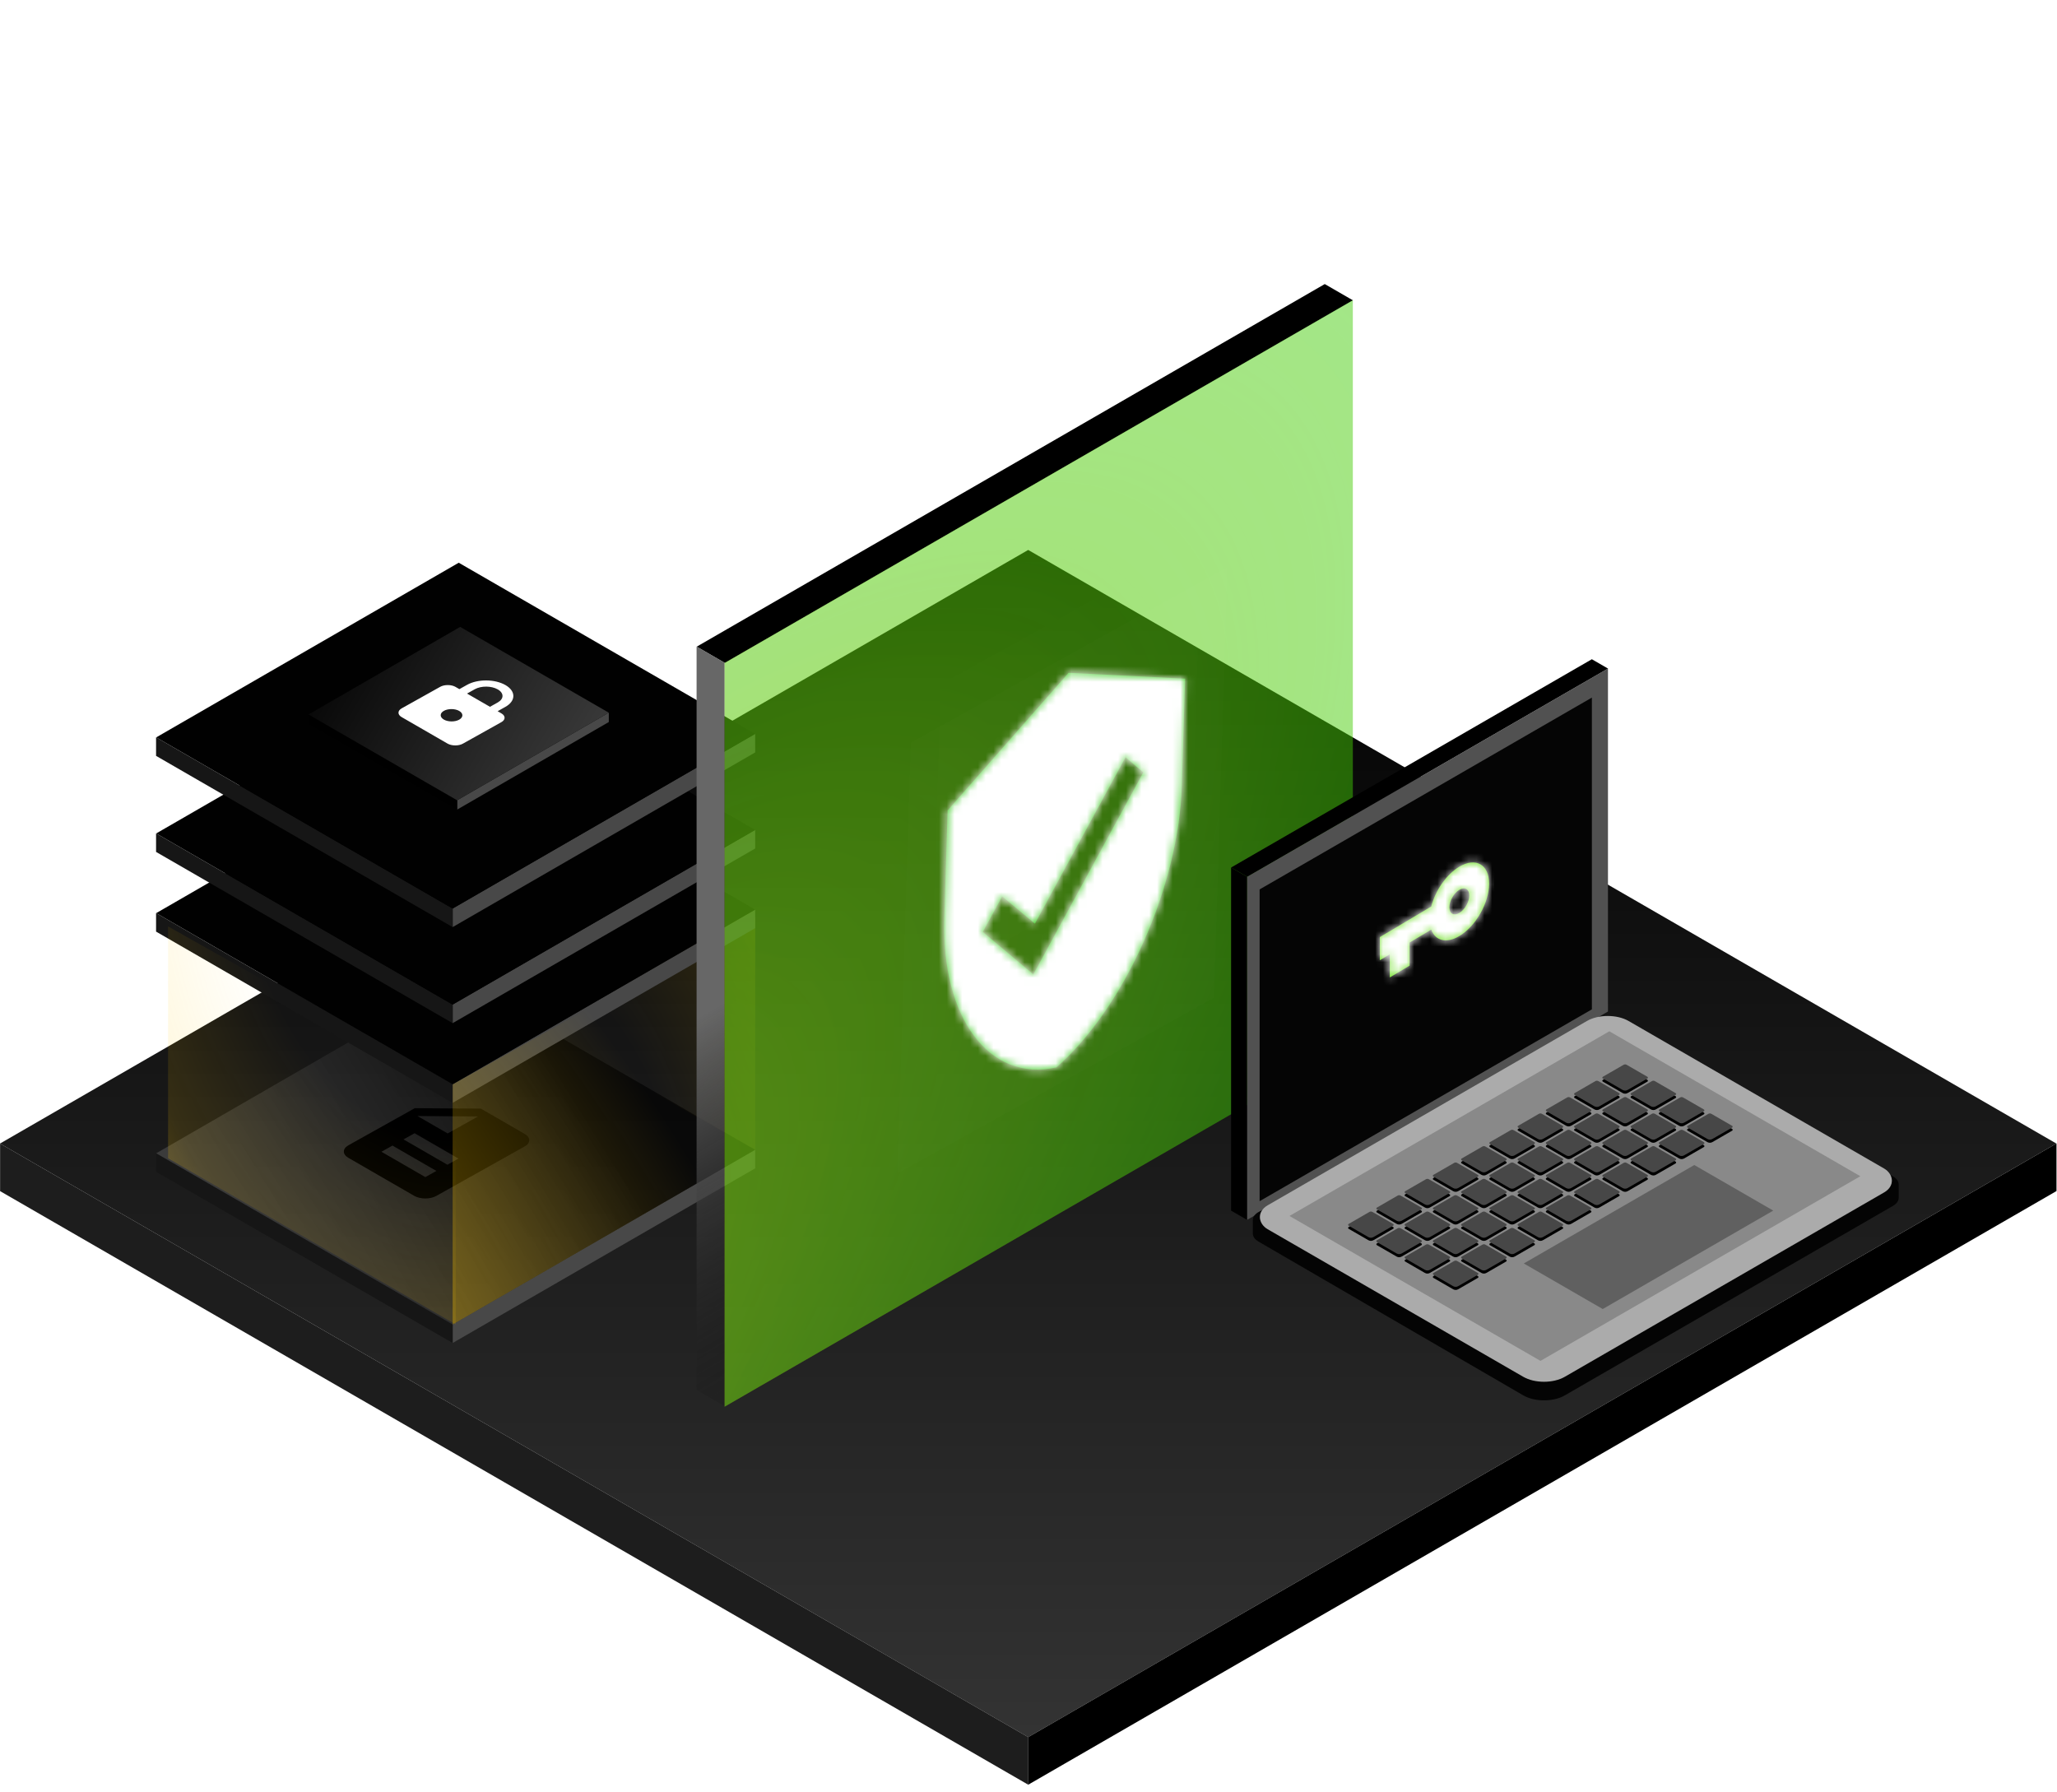
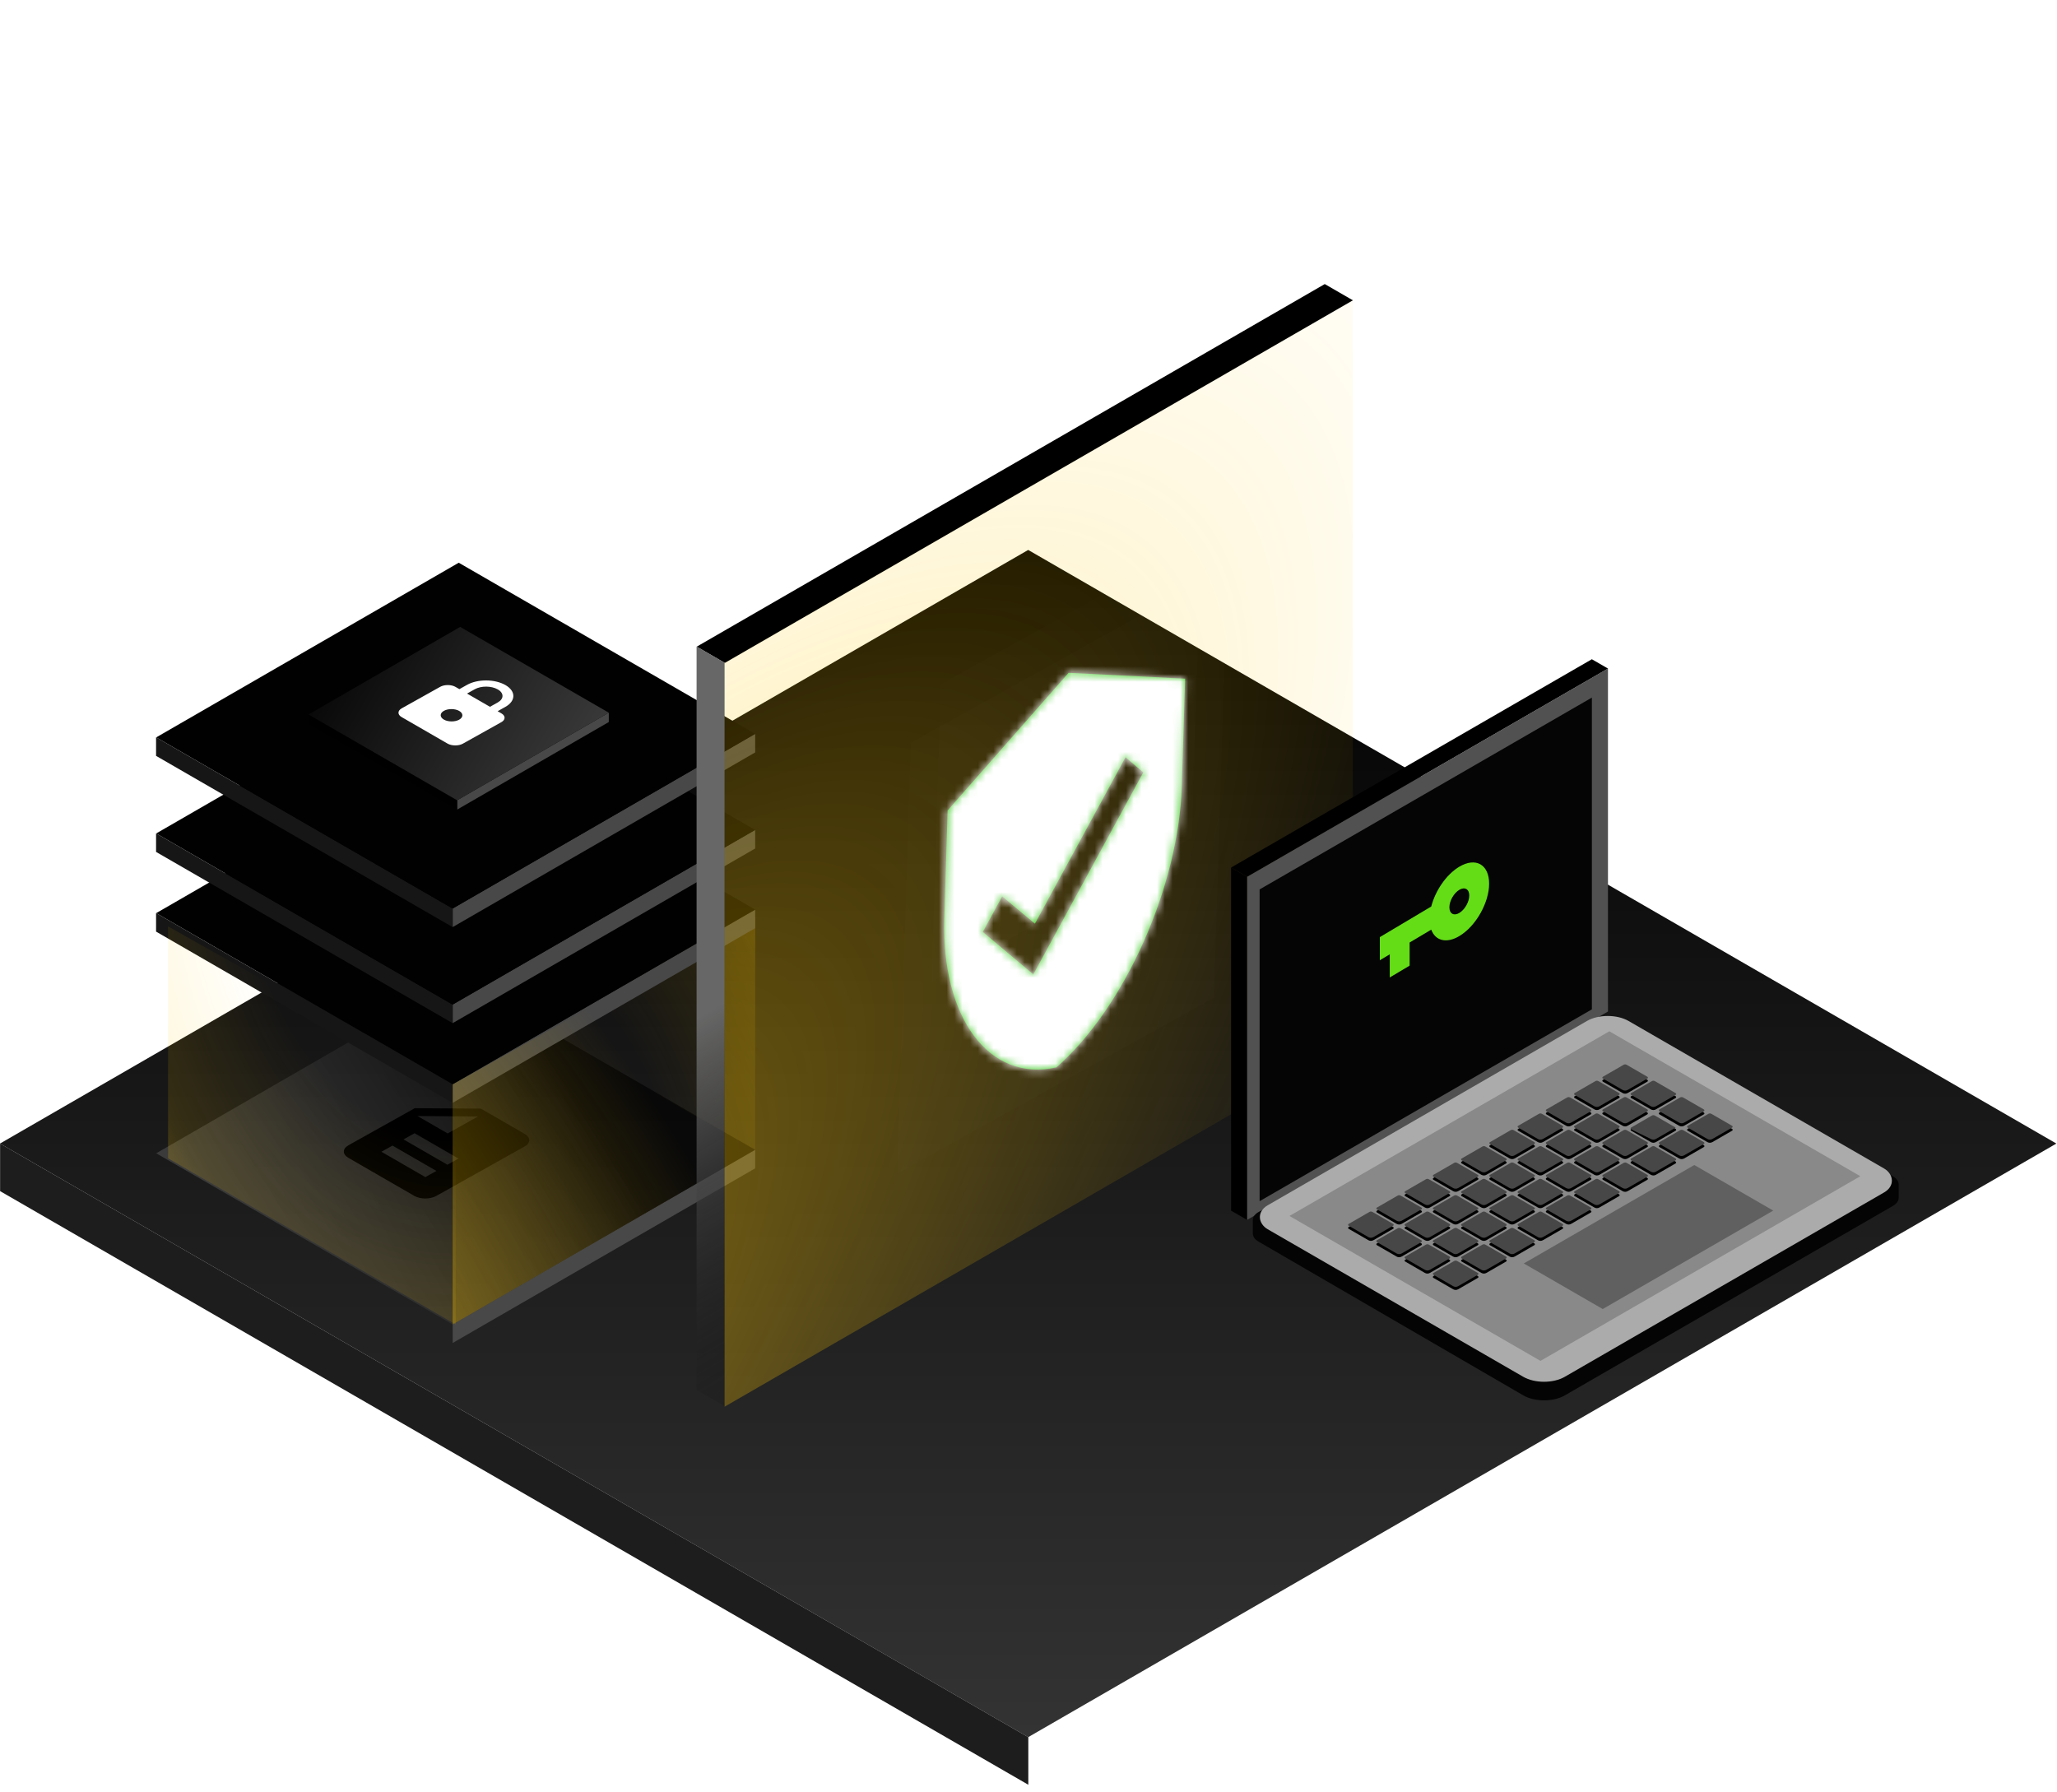
<svg xmlns="http://www.w3.org/2000/svg" xmlns:xlink="http://www.w3.org/1999/xlink" fill="none" height="230" viewBox="0 0 264 230" width="264">
  <filter id="a" color-interpolation-filters="sRGB" filterUnits="userSpaceOnUse" height="100.756" width="87.729" x="156.975" y="80">
    <feFlood flood-opacity="0" result="BackgroundImageFix" />
    <feColorMatrix in="SourceAlpha" result="hardAlpha" type="matrix" values="0 0 0 0 0 0 0 0 0 0 0 0 0 0 0 0 0 0 127 0" />
    <feOffset dy="4.611" />
    <feGaussianBlur stdDeviation=".512" />
    <feComposite in2="hardAlpha" operator="out" />
    <feColorMatrix type="matrix" values="0 0 0 0 0 0 0 0 0 0 0 0 0 0 0 0 0 0 0.25 0" />
    <feBlend in2="BackgroundImageFix" mode="normal" result="effect1_dropShadow_177_13652" />
    <feBlend in="SourceGraphic" in2="effect1_dropShadow_177_13652" mode="normal" result="shape" />
  </filter>
  <linearGradient id="b" gradientUnits="userSpaceOnUse" x1="131.96" x2="131.96" y1="70.584" y2="222.958">
    <stop offset="0" />
    <stop offset="1" stop-color="#333" />
  </linearGradient>
  <linearGradient id="c" gradientUnits="userSpaceOnUse" x1="44.836" x2="-29.578" y1="34.033" y2="69.367">
    <stop offset="0" stop-opacity=".65" />
    <stop offset="1" stop-color="#afafaf" stop-opacity=".35" />
  </linearGradient>
  <linearGradient id="d">
    <stop offset=".387" stop-color="#ffc700" stop-opacity="0" />
    <stop offset=".578" stop-color="#ffc700" stop-opacity=".13" />
    <stop offset="1" stop-color="#ffc700" />
  </linearGradient>
  <radialGradient id="e" cx="0" cy="0" gradientTransform="matrix(-11.941 130.838 -81.201 -7.411 57.253 171.261)" gradientUnits="userSpaceOnUse" r="1" xlink:href="#d" />
  <radialGradient id="f" cx="0" cy="0" gradientTransform="matrix(136.017 113.591 -70.497 84.415 -25.786 165.523)" gradientUnits="userSpaceOnUse" r="1">
    <stop offset=".021" stop-color="#ffc700" />
    <stop offset=".896" stop-color="#ffc700" stop-opacity="0" />
  </radialGradient>
  <radialGradient id="g" cx="0" cy="0" gradientTransform="matrix(11.941 -130.838 81.201 7.411 61.244 95.199)" gradientUnits="userSpaceOnUse" r="1" xlink:href="#d" />
  <linearGradient id="h" gradientUnits="userSpaceOnUse" x1="-2.601" x2="18.655" y1="26.773" y2="-15.848">
    <stop offset="0" />
    <stop offset="1" stop-color="#4d4d4d" />
  </linearGradient>
  <linearGradient id="i" gradientUnits="userSpaceOnUse" x1="47.711" x2="16.317" y1="-0" y2="31.392">
    <stop offset="0" stop-color="#676767" />
    <stop offset="1" stop-opacity="0" />
  </linearGradient>
  <radialGradient id="j" cx="0" cy="0" gradientTransform="matrix(188.2 -92.307 49.904 101.748 -56.221 84.203)" gradientUnits="userSpaceOnUse" r="1">
    <stop offset=".059" stop-color="#ffc700" />
    <stop offset=".909" stop-color="#ffc700" stop-opacity="0" />
  </radialGradient>
  <radialGradient id="k" cx="0" cy="0" gradientTransform="matrix(188.2 -92.307 49.904 101.748 -56.221 84.203)" gradientUnits="userSpaceOnUse" r="1">
    <stop offset=".059" stop-color="#3cca23" />
    <stop offset=".909" stop-color="#3c0" />
  </radialGradient>
  <clipPath id="l">
    <path d="m0 0h13.599v13.599h-13.599z" transform="matrix(-.866 -.5 -.873 .488 71.258 91.052)" />
  </clipPath>
  <mask id="m" height="52" maskUnits="userSpaceOnUse" width="32" x="121" y="86">
    <path clip-rule="evenodd" d="m121.622 104.017 15.523-17.662 14.956.752-.426 13.81c-.395 12.775-7.266 28.328-16.093 36.076-8.647 1.947-14.781-6.391-14.387-19.165zm4.511 15.596 6.489 5.449 14.115-25.93-2.287-1.944-11.627 21.36-4.202-3.505z" fill="#fff" fill-rule="evenodd" />
  </mask>
  <mask id="n" height="16" maskUnits="userSpaceOnUse" width="15" x="177" y="110">
    <path clip-rule="evenodd" d="m187.292 111.239c-1.664.99-3.08 3.071-3.603 5.111l-6.6 3.926v2.968l1.276-.758v2.968l2.55-1.518v-2.968l2.774-1.65c.523 1.418 1.939 1.815 3.603.824 2.111-1.255 3.826-4.272 3.826-6.728s-1.715-3.431-3.826-2.175zm1.275 3.693c0 .816-.573 1.825-1.275 2.242-.701.418-1.275.091-1.275-.725s.574-1.825 1.275-2.243c.702-.417 1.275-.09 1.275.726z" fill="#fff" fill-rule="evenodd" />
  </mask>
  <path d="m131.96 222.958 131.96-76.187-131.96-76.187-131.96 76.187z" fill="url(#b)" />
  <path clip-rule="evenodd" d="m131.976 222.956-.004.002-131.96-76.187v6.106l131.96 76.188.004-.003z" fill="#1d1d1d" fill-rule="evenodd" />
-   <path clip-rule="evenodd" d="m131.974 222.948 131.96-76.188v6.107l-131.96 76.187z" fill="#000" fill-rule="evenodd" />
  <path d="m0 0h44.83v2.391h-44.83z" fill="#484848" transform="matrix(.866 -.5 0 1 58.097 169.976)" />
-   <path d="m0 0h43.955v2.38h-43.955z" fill="#161616" transform="matrix(.866 .5 -0 -1 20.03 150.391)" />
  <path d="m0 0h44.836v43.936h-44.836z" fill="url(#c)" transform="matrix(.866 -.5 -.866 -.5 58.096 169.989)" />
  <path d="m60.009 126.781-0-30.31 36.917 21.324v29.766z" fill="url(#e)" />
  <path clip-rule="evenodd" d="m61.718 142.29 5.633 3.252c.775.447.763 1.166-.018 1.602l-11.348 6.353c-.781.436-2.046.432-2.821-.015l-8.457-4.883c-.775-.447-.77-1.17.011-1.606l8.516-4.762zm-12.763 5.535 5.633 3.252 1.419-.793-5.633-3.252zm2.838-1.587 5.633 3.252 1.419-.793-5.633-3.253zm5.661-.764 3.903-2.183-7.776-.053z" fill="#000" fill-rule="evenodd" />
  <path d="m0 0h44.83v2.391h-44.83z" fill="#484848" transform="matrix(.866 -.5 0 1 58.097 139.152)" />
  <path d="m0 0h43.955v2.38h-43.955z" fill="#161616" transform="matrix(.866 .5 -0 -1 20.03 119.568)" />
  <path d="m0 0h44.836v43.936h-44.836z" fill="#010101" transform="matrix(.866 -.5 -.866 -.5 58.096 139.165)" />
  <path d="m0 0h44.83v2.391h-44.83z" fill="#484848" transform="matrix(.866 -.5 0 1 58.097 128.925)" />
  <path d="m0 0h43.955v2.38h-43.955z" fill="#161616" transform="matrix(.866 .5 -0 -1 20.03 109.341)" />
  <path d="m0 0h44.836v43.936h-44.836z" fill="#010101" transform="matrix(.866 -.5 -.866 -.5 58.096 128.938)" />
  <path d="m0 0h44.83v2.391h-44.83z" fill="#484848" transform="matrix(.866 -.5 0 1 58.097 116.597)" />
  <path d="m0 0h43.955v2.38h-43.955z" fill="#161616" transform="matrix(.866 .5 -0 -1 20.03 97.013)" />
  <path d="m0 0h44.836v43.936h-44.836z" fill="#010101" transform="matrix(.866 -.5 -.866 -.5 58.096 116.61)" />
  <path d="m95.201 148.583-.191-30.115-36.917 20.717v30.804z" fill="url(#f)" />
  <path d="m58.488 139.68v30.309l-36.917-21.324v-29.765z" fill="url(#g)" />
  <path d="m0 0h22.478v1.199h-22.478z" fill="#484848" transform="matrix(.866 -.5 0 1 58.669 102.709)" />
  <path d="m0 0h22.039v1.193h-22.039z" fill="#000" transform="matrix(.866 .5 -0 -1 39.582 92.889)" />
  <path d="m0 0h22.48v22.029h-22.48z" fill="url(#h)" transform="matrix(.866 -.5 -.866 -.5 58.669 102.715)" />
  <g clip-path="url(#l)">
    <path d="m58.469 88.165.491.283.989-.553c1.365-.763 3.572-.748 4.926.034 1.354.782 1.346 2.036-.019 2.799l-.989.553.491.283c.54.312.536.816-.008 1.12l-4.946 2.765c-.544.304-1.431.298-1.971-.014l-5.889-3.4c-.54-.312-.536-.816.008-1.12l4.946-2.765c.544-.304 1.431-.298 1.971.013zm-1.507 4.189c.54.312 1.427.318 1.971.014.544-.304.548-.808.008-1.12-.54-.312-1.427-.318-1.971-.014-.544.304-.547.808-.008 1.12zm5.923-1.639.989-.553c.821-.459.826-1.209.012-1.679s-2.135-.479-2.956-.02l-.989.553z" fill="#fff" />
  </g>
  <path d="m0 0h38.219v38.219h-38.219z" fill="#d8d8d8" fill-opacity=".01" transform="matrix(-.874 .485 -.031 1 154.155 69.29)" />
  <path d="m0 0h93.079v4.171h-93.079z" fill="#000" transform="matrix(.866 -.5 -.866 -.5 93.029 85.084)" />
  <path d="m0 0h95.421v4.152h-95.421z" fill="url(#i)" transform="matrix(0 -1 .866 .5 89.402 178.403)" />
  <path d="m0 0h93.103v95.464h-93.103z" fill="url(#j)" opacity=".45" transform="matrix(.866 -.5 0 1 92.998 85.079)" />
-   <path d="m0 0h93.103v95.464h-93.103z" fill="url(#k)" opacity=".45" transform="matrix(.866 -.5 0 1 92.998 85.079)" />
  <path d="m0 0h46.475v55.267h-46.475z" fill="#d8d8d8" fill-opacity=".01" transform="matrix(.874 -.485 -.031 1 116.897 95.327)" />
  <path clip-rule="evenodd" d="m121.622 104.017 15.523-17.662 14.956.752-.426 13.81c-.395 12.775-7.266 28.328-16.093 36.076-8.647 1.947-14.781-6.391-14.387-19.165zm4.511 15.596 6.489 5.449 14.115-25.93-2.287-1.944-11.627 21.36-4.202-3.505z" fill="#3cca23" fill-rule="evenodd" />
  <g mask="url(#m)">
    <path d="m0 0h46.475v55.267h-46.475z" fill="#fff" transform="matrix(.874 -.485 -.031 1 116.897 95.327)" />
  </g>
  <g filter="url(#a)">
    <path clip-rule="evenodd" d="m173.073 144.887 7.791-4.496-7.949-4.588-7.79 4.497z" fill="#595959" fill-rule="evenodd" />
    <path clip-rule="evenodd" d="m173.073 154.159 7.791-4.496-7.949-4.588-7.79 4.497z" fill="#1d1d1d" fill-rule="evenodd" />
    <path d="m173.075 154.157v-9.27l-.001-.001 7.792-4.497v9.272z" fill="#393939" />
    <path d="m173.075 144.886v9.272l-7.948-4.587v-9.272z" fill="#000" />
    <path d="m0 0h53.457v2.396h-53.457z" fill="#000" transform="matrix(.866 -.5 -.866 -.5 160.083 107.926)" />
    <path d="m0 0h32.312v3.494h-32.312z" fill="#a2a2a2" transform="matrix(.866 -.5 -.866 -.5 173.136 105.789)" />
    <path d="m0 0h32.312v3.494h-32.312z" fill="#a2a2a2" transform="matrix(.866 -.5 -.866 -.5 173.136 105.789)" />
    <path d="m0 0h32.312v3.494h-32.312z" fill="#a2a2a2" transform="matrix(.866 -.5 -.866 -.5 173.136 105.789)" />
    <path d="m0 0h32.312v3.494h-32.312z" fill="#a2a2a2" transform="matrix(.866 -.5 -.866 -.5 173.136 105.789)" />
    <path d="m0 0h44.045v2.385h-44.045z" fill="#000" transform="matrix(0 -1 .866 .5 158 150.771)" />
    <path d="m0 0h53.47v44.026h-53.47z" fill="#515151" transform="matrix(.866 -.5 0 1 160.065 107.923)" />
    <path d="m0 0h49.243v40.015h-49.243z" fill="#050505" transform="matrix(.866 -.5 0 1 161.66 109.543)" />
    <path d="m195.5 174.478c1.469.854 3.86.855 5.333.004l42.111-24.321c.471-.272.735-.64.735-1.025v-1.744c0-.41-.301-.801-.828-1.076l-34.816-18.156c-.96-.501-2.422-.498-3.376.006l-43.051 22.734c-.52.274-.816.662-.816 1.069v1.752c0 .383.262.751.73 1.022z" fill="#040404" />
    <path d="m0 0h32.312v3.494h-32.312z" fill="#a2a2a2" transform="matrix(.866 -.5 0 1 206.545 163.382)" />
    <path d="m0 0h32.312v3.494h-32.312z" fill="#a2a2a2" transform="matrix(.866 -.5 0 1 206.545 163.382)" />
    <path d="m0 0h32.312v3.494h-32.312z" fill="#a2a2a2" transform="matrix(.866 -.5 0 1 206.545 163.382)" />
    <path d="m0 0h32.312v3.494h-32.312z" fill="#a2a2a2" transform="matrix(.866 -.5 0 1 206.545 163.382)" />
    <rect fill="#ababab" height="44.026" rx="3.074" transform="matrix(.866 -.5 -.866 -.5 198.163 173.634)" width="53.47" />
    <g fill="#000">
      <path d="m0 0h47.403v37.199h-47.403z" fill-opacity=".2" transform="matrix(.866 -.5 -.866 -.5 197.708 170.053)" />
      <path d="m0 0h25.269v11.7h-25.269z" fill-opacity=".3" transform="matrix(.866 -.5 -.866 -.5 205.698 163.399)" />
      <path d="m175.624 154.566c.198.114.442.114.641 0l2.54-1.467c.085-.049.085-.172 0-.222l-2.668-1.54c-.119-.069-.266-.069-.385 0l-2.668 1.54c-.086.05-.086.173 0 .222z" />
      <path d="m193.751 144.072c.198.114.442.114.64 0l2.54-1.467c.086-.049.086-.172 0-.222l-2.668-1.54c-.119-.069-.265-.069-.384 0l-2.669 1.54c-.085.05-.085.173 0 .222z" />
      <path d="m182.875 150.368c.198.115.442.115.64 0l2.54-1.466c.086-.05.086-.173 0-.222l-2.668-1.541c-.119-.069-.265-.069-.384 0l-2.669 1.541c-.085.049-.085.172 0 .222z" />
      <path d="m201.001 139.874c.198.114.442.114.64 0l2.54-1.467c.086-.049.086-.172 0-.221l-2.668-1.541c-.119-.069-.265-.069-.384 0l-2.669 1.541c-.085.049-.085.172 0 .221z" />
      <path d="m179.248 152.467c.198.115.442.115.641 0l2.54-1.466c.085-.05.085-.173 0-.222l-2.668-1.541c-.119-.068-.266-.068-.385 0l-2.668 1.541c-.086.049-.086.172 0 .222z" />
      <path d="m197.377 141.973c.198.114.442.114.64 0l2.54-1.467c.086-.049.086-.172 0-.222l-2.668-1.54c-.119-.069-.265-.069-.384 0l-2.669 1.54c-.085.05-.085.173 0 .222z" />
      <path d="m186.5 148.27c.198.114.442.114.641 0l2.54-1.467c.085-.049.085-.173 0-.222l-2.669-1.541c-.118-.068-.265-.068-.384 0l-2.668 1.541c-.086.049-.086.173 0 .222z" />
      <path d="m204.627 137.775c.198.115.442.115.64 0l2.54-1.466c.086-.05.086-.173 0-.222l-2.668-1.541c-.119-.069-.265-.069-.384 0l-2.669 1.541c-.085.049-.085.172 0 .222z" />
      <path d="m190.125 146.171c.198.114.442.114.64 0l2.54-1.467c.086-.049.086-.173 0-.222l-2.668-1.54c-.119-.069-.265-.069-.384 0l-2.669 1.54c-.085.049-.085.173 0 .222z" />
      <path d="m208.251 135.676c.198.115.442.115.641 0l2.54-1.466c.085-.05.085-.173 0-.222l-2.669-1.541c-.118-.069-.265-.069-.384 0l-2.668 1.541c-.086.049-.086.172 0 .222z" />
      <path d="m182.874 158.764c.198.114.442.114.641 0l2.54-1.467c.085-.049.085-.172 0-.222l-2.668-1.54c-.119-.069-.266-.069-.385 0l-2.668 1.54c-.086.05-.086.173 0 .222z" />
      <path d="m201 148.27c.198.114.442.114.64 0l2.54-1.467c.086-.049.086-.173 0-.222l-2.668-1.541c-.119-.068-.265-.068-.384 0l-2.669 1.541c-.085.049-.085.173 0 .222z" />
      <path d="m190.124 154.566c.198.115.442.115.64 0l2.54-1.466c.086-.05.086-.173 0-.222l-2.668-1.541c-.119-.069-.265-.069-.384 0l-2.669 1.541c-.085.049-.085.172 0 .222z" />
      <path d="m208.251 144.072c.198.114.442.114.64 0l2.54-1.467c.086-.049.086-.173 0-.222l-2.668-1.54c-.119-.069-.265-.069-.384 0l-2.669 1.54c-.085.049-.085.173 0 .222z" />
      <path d="m186.498 156.665c.198.114.442.114.641 0l2.54-1.467c.085-.049.085-.172 0-.222l-2.668-1.54c-.119-.069-.266-.069-.385 0l-2.668 1.54c-.086.05-.086.173 0 .222z" />
      <path d="m204.625 146.171c.198.114.442.114.641 0l2.54-1.467c.085-.049.085-.173 0-.222l-2.669-1.541c-.118-.068-.265-.068-.384 0l-2.668 1.541c-.086.049-.086.173 0 .222z" />
      <path d="m193.75 152.467c.198.115.442.115.64 0l2.54-1.466c.086-.05.086-.173 0-.222l-2.668-1.541c-.119-.069-.265-.069-.384 0l-2.669 1.541c-.085.049-.085.172 0 .222z" />
      <path d="m211.876 141.973c.198.114.442.114.641 0l2.54-1.467c.085-.049.085-.172 0-.221l-2.669-1.541c-.118-.069-.265-.069-.384 0l-2.668 1.541c-.086.049-.086.172 0 .221z" />
      <path d="m197.375 150.368c.198.115.442.115.641 0l2.54-1.466c.085-.05.085-.173 0-.222l-2.669-1.541c-.118-.068-.265-.068-.384 0l-2.668 1.541c-.086.049-.086.172 0 .222z" />
      <path d="m215.501 139.874c.198.114.442.114.641 0l2.54-1.467c.085-.049.085-.172 0-.222l-2.669-1.54c-.118-.069-.265-.069-.384 0l-2.668 1.54c-.086.05-.086.173 0 .222z" />
      <path d="m179.247 156.665c.198.115.442.115.641 0l2.54-1.466c.085-.05.085-.173 0-.222l-2.668-1.541c-.119-.069-.266-.069-.385 0l-2.668 1.541c-.086.049-.086.172 0 .222z" />
      <path d="m197.375 146.171c.198.114.442.114.641 0l2.54-1.467c.085-.049.085-.173 0-.222l-2.669-1.54c-.118-.069-.265-.069-.384 0l-2.668 1.54c-.086.049-.086.173 0 .222z" />
      <path d="m186.498 152.467c.198.115.442.115.641 0l2.54-1.466c.085-.05.085-.173 0-.222l-2.668-1.541c-.119-.068-.266-.068-.385 0l-2.668 1.541c-.086.049-.086.172 0 .222z" />
      <path d="m204.624 141.973c.198.114.442.114.641 0l2.54-1.467c.085-.049.085-.172 0-.221l-2.668-1.541c-.119-.069-.266-.069-.385 0l-2.668 1.541c-.086.049-.086.172 0 .221z" />
      <path d="m182.873 154.566c.198.114.442.114.641 0l2.54-1.467c.085-.049.085-.172 0-.222l-2.668-1.54c-.119-.069-.266-.069-.385 0l-2.668 1.54c-.086.05-.086.173 0 .222z" />
      <path d="m201 144.072c.198.114.442.114.64 0l2.54-1.467c.086-.049.086-.172 0-.222l-2.668-1.54c-.119-.069-.265-.069-.384 0l-2.669 1.54c-.085.05-.085.173 0 .222z" />
      <path d="m190.124 150.369c.198.114.442.114.64 0l2.54-1.467c.086-.049.086-.173 0-.222l-2.668-1.541c-.119-.068-.265-.068-.384 0l-2.669 1.541c-.085.049-.085.173 0 .222z" />
      <path d="m208.251 139.874c.198.115.442.115.64 0l2.54-1.466c.086-.05.086-.173 0-.222l-2.668-1.541c-.119-.069-.265-.069-.384 0l-2.669 1.541c-.085.049-.085.172 0 .222z" />
      <path d="m193.749 148.27c.198.114.442.114.641 0l2.54-1.467c.085-.049.085-.173 0-.222l-2.668-1.541c-.119-.068-.266-.068-.385 0l-2.668 1.541c-.086.049-.086.173 0 .222z" />
      <path d="m211.876 137.775c.198.115.442.115.64 0l2.54-1.466c.086-.05.086-.173 0-.222l-2.668-1.541c-.119-.069-.265-.069-.384 0l-2.669 1.541c-.085.049-.085.172 0 .222z" />
      <path d="m186.501 160.863c.198.114.442.114.64 0l2.54-1.467c.086-.049.086-.172 0-.222l-2.668-1.54c-.119-.069-.265-.069-.384 0l-2.669 1.54c-.085.05-.085.173 0 .222z" />
      <path d="m204.627 150.368c.198.115.442.115.641 0l2.54-1.466c.085-.05.085-.173 0-.222l-2.669-1.541c-.118-.068-.265-.068-.384 0l-2.668 1.541c-.086.049-.086.172 0 .222z" />
      <path d="m193.751 156.665c.198.114.442.114.641 0l2.54-1.467c.085-.049.085-.172 0-.221l-2.669-1.541c-.118-.069-.265-.069-.384 0l-2.668 1.541c-.086.049-.086.172 0 .221z" />
      <path d="m211.877 146.171c.198.114.442.114.64 0l2.54-1.467c.086-.049.086-.173 0-.222l-2.668-1.541c-.119-.068-.265-.068-.384 0l-2.669 1.541c-.085.049-.085.173 0 .222z" />
      <path d="m190.125 158.764c.198.114.442.114.641 0l2.54-1.467c.085-.049.085-.173 0-.222l-2.669-1.54c-.118-.069-.265-.069-.384 0l-2.668 1.54c-.086.049-.086.173 0 .222z" />
      <path d="m208.254 148.27c.198.114.442.114.64 0l2.54-1.467c.086-.049.086-.173 0-.222l-2.668-1.541c-.119-.068-.265-.068-.384 0l-2.669 1.541c-.085.049-.085.173 0 .222z" />
      <path d="m197.377 154.566c.198.115.442.115.641 0l2.54-1.466c.085-.05.085-.173 0-.222l-2.669-1.541c-.118-.069-.265-.069-.384 0l-2.668 1.541c-.086.049-.086.172 0 .222z" />
      <path d="m215.504 144.072c.198.114.442.114.64 0l2.541-1.467c.085-.049.085-.172 0-.222l-2.669-1.54c-.119-.069-.265-.069-.384 0l-2.668 1.54c-.086.05-.086.173 0 .222z" />
      <path d="m201.001 152.467c.198.114.442.114.64 0l2.54-1.467c.086-.049.086-.172 0-.221l-2.668-1.541c-.119-.069-.265-.069-.384 0l-2.669 1.541c-.085.049-.085.172 0 .221z" />
      <path d="m219.129 141.973c.198.114.442.114.64 0l2.541-1.467c.085-.049.085-.172 0-.222l-2.669-1.54c-.119-.069-.265-.069-.384 0l-2.668 1.54c-.086.05-.086.173 0 .222z" />
    </g>
    <path d="m175.624 154.167c.198.115.442.115.641 0l2.54-1.466c.085-.05.085-.173 0-.222l-2.668-1.541c-.119-.068-.266-.068-.385 0l-2.668 1.541c-.086.049-.086.172 0 .222z" fill="#474747" />
    <path d="m193.751 143.673c.198.115.442.115.64 0l2.54-1.466c.086-.05.086-.173 0-.222l-2.668-1.541c-.119-.069-.265-.069-.384 0l-2.669 1.541c-.085.049-.085.172 0 .222z" fill="#474747" />
    <path d="m182.875 149.97c.198.114.442.114.64 0l2.54-1.467c.086-.049.086-.172 0-.222l-2.668-1.54c-.119-.069-.265-.069-.384 0l-2.669 1.54c-.085.05-.085.173 0 .222z" fill="#474747" />
    <path d="m201.001 139.475c.198.115.442.115.64 0l2.54-1.466c.086-.05.086-.173 0-.222l-2.668-1.541c-.119-.069-.265-.069-.384 0l-2.669 1.541c-.085.049-.085.172 0 .222z" fill="#474747" />
    <path d="m179.248 152.069c.198.114.442.114.641 0l2.54-1.467c.085-.049.085-.173 0-.222l-2.668-1.541c-.119-.068-.266-.068-.385 0l-2.668 1.541c-.086.049-.086.173 0 .222z" fill="#474747" />
    <path d="m197.377 141.574c.198.115.442.115.64 0l2.54-1.466c.086-.05.086-.173 0-.222l-2.668-1.541c-.119-.069-.265-.069-.384 0l-2.669 1.541c-.085.049-.085.172 0 .222z" fill="#474747" />
    <path d="m186.5 147.871c.198.114.442.114.641 0l2.54-1.467c.085-.049.085-.172 0-.222l-2.669-1.54c-.118-.069-.265-.069-.384 0l-2.668 1.54c-.086.05-.086.173 0 .222z" fill="#474747" />
    <path d="m204.627 137.377c.198.114.442.114.64 0l2.54-1.467c.086-.049.086-.173 0-.222l-2.668-1.541c-.119-.068-.265-.068-.384 0l-2.669 1.541c-.085.049-.085.173 0 .222z" fill="#474747" />
    <path d="m190.125 145.772c.198.114.442.114.64 0l2.54-1.467c.086-.049.086-.172 0-.222l-2.668-1.54c-.119-.069-.265-.069-.384 0l-2.669 1.54c-.085.05-.085.173 0 .222z" fill="#474747" />
    <path d="m208.251 135.278c.198.114.442.114.641 0l2.54-1.467c.085-.049.085-.172 0-.222l-2.669-1.54c-.118-.069-.265-.069-.384 0l-2.668 1.54c-.086.05-.086.173 0 .222z" fill="#474747" />
    <path d="m182.874 158.365c.198.115.442.115.641 0l2.54-1.466c.085-.05.085-.173 0-.222l-2.668-1.541c-.119-.068-.266-.068-.385 0l-2.668 1.541c-.086.049-.086.172 0 .222z" fill="#474747" />
    <path d="m201 147.871c.198.114.442.114.64 0l2.54-1.467c.086-.049.086-.172 0-.222l-2.668-1.54c-.119-.069-.265-.069-.384 0l-2.669 1.54c-.085.05-.085.173 0 .222z" fill="#474747" />
    <path d="m190.124 154.168c.198.114.442.114.64 0l2.54-1.467c.086-.049.086-.173 0-.222l-2.668-1.541c-.119-.068-.265-.068-.384 0l-2.669 1.541c-.085.049-.085.173 0 .222z" fill="#474747" />
    <path d="m208.251 143.673c.198.115.442.115.64 0l2.54-1.467c.086-.049.086-.172 0-.221l-2.668-1.541c-.119-.069-.265-.069-.384 0l-2.669 1.541c-.085.049-.085.172 0 .221z" fill="#474747" />
    <path d="m186.498 156.267c.198.114.442.114.641 0l2.54-1.467c.085-.049.085-.173 0-.222l-2.668-1.541c-.119-.068-.266-.068-.385 0l-2.668 1.541c-.086.049-.086.173 0 .222z" fill="#474747" />
    <path d="m204.625 145.772c.198.114.442.114.641 0l2.54-1.467c.085-.049.085-.172 0-.222l-2.669-1.54c-.118-.069-.265-.069-.384 0l-2.668 1.54c-.086.05-.086.173 0 .222z" fill="#474747" />
    <path d="m193.75 152.069c.198.114.442.114.64 0l2.54-1.467c.086-.049.086-.173 0-.222l-2.668-1.541c-.119-.068-.265-.068-.384 0l-2.669 1.541c-.085.049-.085.173 0 .222z" fill="#474747" />
-     <path d="m211.876 141.574c.198.115.442.115.641 0l2.54-1.466c.085-.05.085-.173 0-.222l-2.669-1.541c-.118-.069-.265-.069-.384 0l-2.668 1.541c-.086.049-.086.172 0 .222z" fill="#474747" />
+     <path d="m211.876 141.574c.198.115.442.115.641 0l2.54-1.466l-2.669-1.541c-.118-.069-.265-.069-.384 0l-2.668 1.541c-.086.049-.086.172 0 .222z" fill="#474747" />
    <path d="m197.375 149.97c.198.114.442.114.641 0l2.54-1.467c.085-.049.085-.173 0-.222l-2.669-1.541c-.118-.068-.265-.068-.384 0l-2.668 1.541c-.086.049-.086.173 0 .222z" fill="#474747" />
    <path d="m215.501 139.475c.198.115.442.115.641 0l2.54-1.466c.085-.05.085-.173 0-.222l-2.669-1.541c-.118-.068-.265-.068-.384 0l-2.668 1.541c-.086.049-.086.172 0 .222z" fill="#474747" />
    <path d="m179.247 156.267c.198.114.442.114.641 0l2.54-1.467c.085-.049.085-.173 0-.222l-2.668-1.541c-.119-.068-.266-.068-.385 0l-2.668 1.541c-.086.049-.086.173 0 .222z" fill="#474747" />
    <path d="m197.375 145.772c.198.114.442.114.641 0l2.54-1.467c.085-.049.085-.172 0-.222l-2.669-1.54c-.118-.069-.265-.069-.384 0l-2.668 1.54c-.086.05-.086.173 0 .222z" fill="#474747" />
    <path d="m186.498 152.069c.198.114.442.114.641 0l2.54-1.467c.085-.049.085-.173 0-.222l-2.668-1.541c-.119-.068-.266-.068-.385 0l-2.668 1.541c-.086.049-.086.173 0 .222z" fill="#474747" />
    <path d="m204.624 141.574c.198.115.442.115.641 0l2.54-1.467c.085-.049.085-.172 0-.221l-2.668-1.541c-.119-.069-.266-.069-.385 0l-2.668 1.541c-.086.049-.086.172 0 .221z" fill="#474747" />
    <path d="m182.873 154.168c.198.114.442.114.641 0l2.54-1.467c.085-.049.085-.173 0-.222l-2.668-1.541c-.119-.068-.266-.068-.385 0l-2.668 1.541c-.086.049-.086.173 0 .222z" fill="#474747" />
    <path d="m201 143.673c.198.115.442.115.64 0l2.54-1.466c.086-.05.086-.173 0-.222l-2.668-1.541c-.119-.069-.265-.069-.384 0l-2.669 1.541c-.085.049-.085.172 0 .222z" fill="#474747" />
    <path d="m190.124 149.97c.198.114.442.114.64 0l2.54-1.467c.086-.049.086-.172 0-.222l-2.668-1.54c-.119-.069-.265-.069-.384 0l-2.669 1.54c-.085.05-.085.173 0 .222z" fill="#474747" />
    <path d="m208.251 139.475c.198.115.442.115.64 0l2.54-1.466c.086-.05.086-.173 0-.222l-2.668-1.541c-.119-.068-.265-.068-.384 0l-2.669 1.541c-.085.049-.085.172 0 .222z" fill="#474747" />
    <path d="m193.749 147.871c.198.114.442.114.641 0l2.54-1.467c.085-.049.085-.172 0-.222l-2.668-1.54c-.119-.069-.266-.069-.385 0l-2.668 1.54c-.086.05-.086.173 0 .222z" fill="#474747" />
    <path d="m211.876 137.377c.198.114.442.114.64 0l2.54-1.467c.086-.049.086-.173 0-.222l-2.668-1.541c-.119-.068-.265-.068-.384 0l-2.669 1.541c-.085.049-.085.173 0 .222z" fill="#474747" />
    <path d="m186.501 160.464c.198.115.442.115.64 0l2.54-1.467c.086-.049.086-.172 0-.221l-2.668-1.541c-.119-.069-.265-.069-.384 0l-2.669 1.541c-.085.049-.085.172 0 .221z" fill="#474747" />
    <path d="m204.627 149.97c.198.114.442.114.641 0l2.54-1.467c.085-.049.085-.172 0-.222l-2.669-1.54c-.118-.069-.265-.069-.384 0l-2.668 1.54c-.086.05-.086.173 0 .222z" fill="#474747" />
    <path d="m193.751 156.267c.198.114.442.114.641 0l2.54-1.467c.085-.049.085-.173 0-.222l-2.669-1.541c-.118-.068-.265-.068-.384 0l-2.668 1.541c-.086.049-.086.173 0 .222z" fill="#474747" />
    <path d="m211.877 145.772c.198.114.442.114.64 0l2.54-1.467c.086-.049.086-.172 0-.222l-2.668-1.54c-.119-.069-.265-.069-.384 0l-2.669 1.54c-.085.05-.085.173 0 .222z" fill="#474747" />
    <path d="m190.125 158.365c.198.115.442.115.641 0l2.54-1.467c.085-.049.085-.172 0-.221l-2.669-1.541c-.118-.069-.265-.069-.384 0l-2.668 1.541c-.086.049-.086.172 0 .221z" fill="#474747" />
    <path d="m208.254 147.871c.198.114.442.114.64 0l2.54-1.467c.086-.049.086-.172 0-.222l-2.668-1.54c-.119-.069-.265-.069-.384 0l-2.669 1.54c-.085.05-.085.173 0 .222z" fill="#474747" />
    <path d="m197.377 154.168c.198.114.442.114.641 0l2.54-1.467c.085-.049.085-.173 0-.222l-2.669-1.541c-.118-.068-.265-.068-.384 0l-2.668 1.541c-.086.049-.086.173 0 .222z" fill="#474747" />
    <path d="m215.504 143.673c.198.115.442.115.64 0l2.541-1.466c.085-.05.085-.173 0-.222l-2.669-1.541c-.119-.069-.265-.069-.384 0l-2.668 1.541c-.086.049-.086.172 0 .222z" fill="#474747" />
    <path d="m201.001 152.069c.198.114.442.114.64 0l2.54-1.467c.086-.049.086-.173 0-.222l-2.668-1.541c-.119-.068-.265-.068-.384 0l-2.669 1.541c-.085.049-.085.173 0 .222z" fill="#474747" />
    <path d="m219.129 141.574c.198.115.442.115.64 0l2.541-1.466c.085-.05.085-.173 0-.222l-2.669-1.541c-.119-.069-.265-.069-.384 0l-2.668 1.541c-.086.049-.086.172 0 .222z" fill="#474747" />
  </g>
  <path clip-rule="evenodd" d="m187.292 111.239c-1.664.99-3.08 3.071-3.603 5.111l-6.6 3.926v2.968l1.276-.758v2.968l2.55-1.518v-2.968l2.774-1.65c.523 1.418 1.939 1.815 3.603.824 2.111-1.255 3.826-4.272 3.826-6.728s-1.715-3.431-3.826-2.175zm1.275 3.693c0 .816-.573 1.825-1.275 2.242-.701.418-1.275.091-1.275-.725s.574-1.825 1.275-2.243c.702-.417 1.275-.09 1.275.726z" fill="#64dd17" fill-rule="evenodd" />
  <g mask="url(#n)">
-     <path d="m0 0h17.808v17.808h-17.808z" fill="#fff" transform="matrix(-.859 .511 0 1 191.756 104.131)" />
-   </g>
+     </g>
</svg>